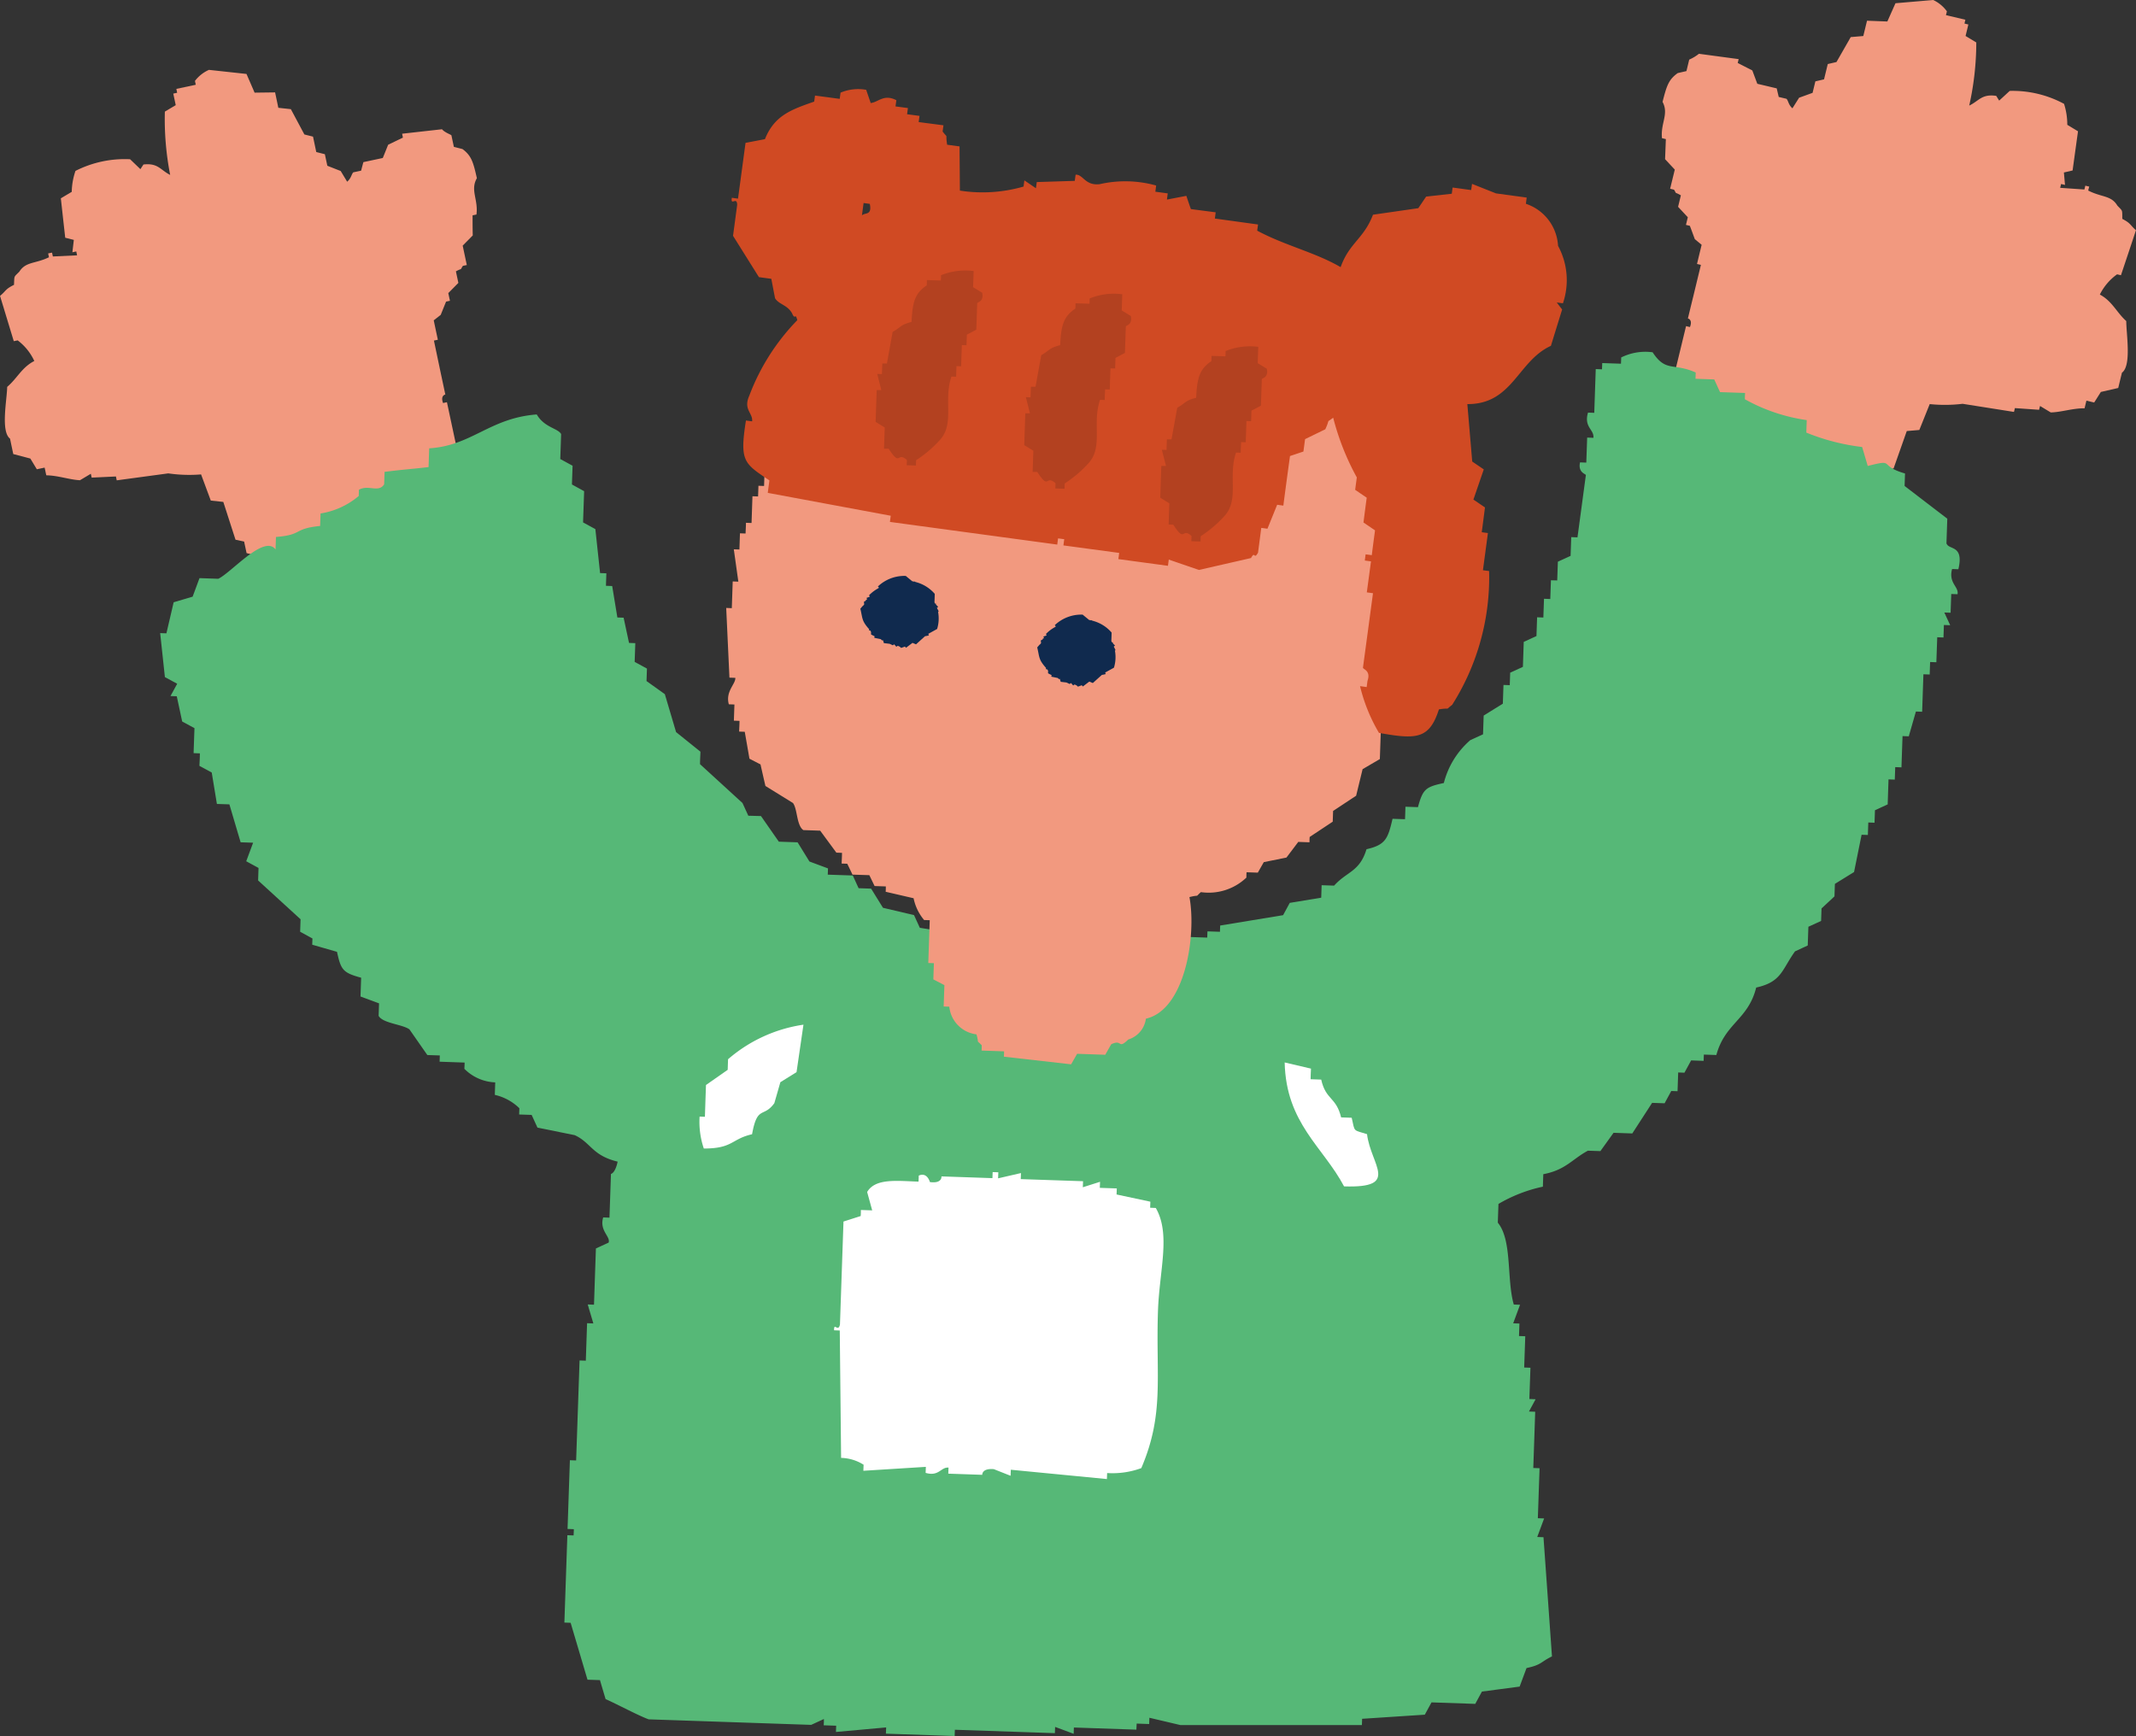
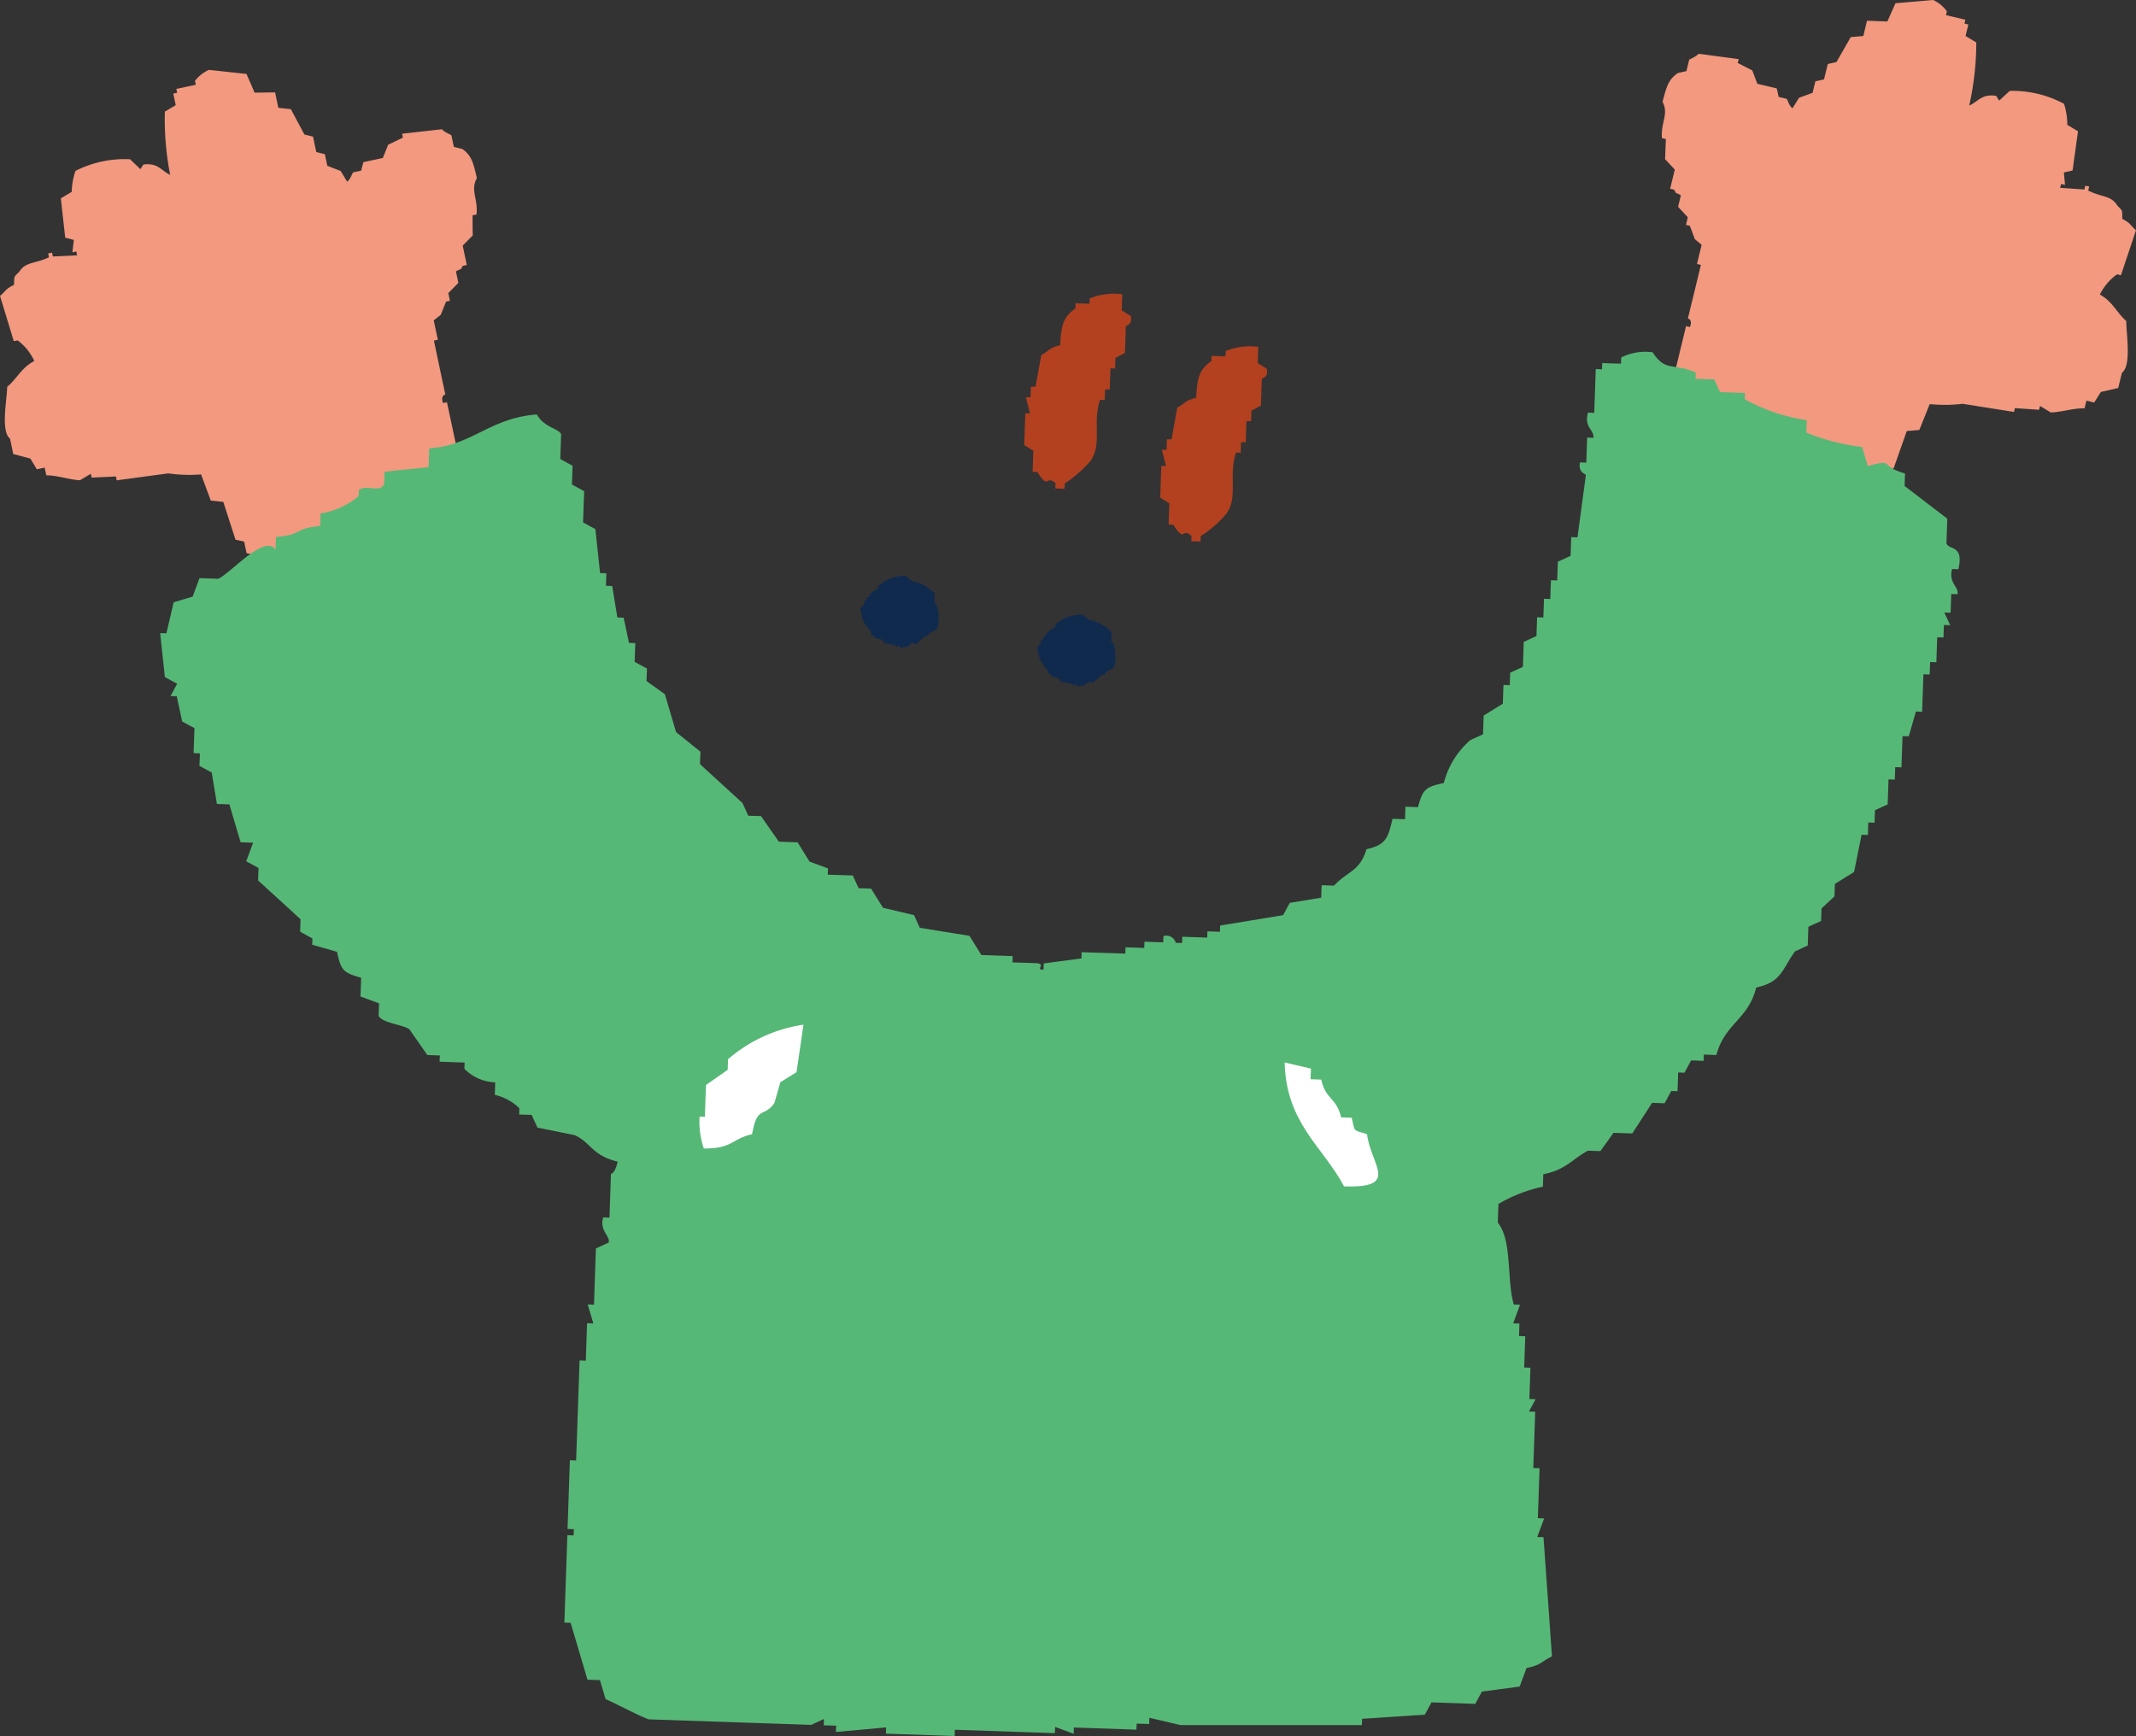
<svg xmlns="http://www.w3.org/2000/svg" width="66" height="53.65" viewBox="0 0 66 53.65">
  <rect x="0" y="0" width="66" height="53.65" fill="#333333" stroke="none" />
  <defs>
    <clipPath id="clip-path">
      <rect id="長方形_133" data-name="長方形 133" width="66" height="53.65" fill="none" />
    </clipPath>
  </defs>
  <g id="グループ_79" data-name="グループ 79" transform="translate(0 0)">
    <g id="グループ_78" data-name="グループ 78" transform="translate(0 0)" clip-path="url(#clip-path)">
      <path id="パス_181" data-name="パス 181" d="M79.211,0a1.1,1.1,0,0,1,.423.35c-.009.04-.02.079-.029.118l.6.142-.028.118.12.029-.086.355.331.2a8.967,8.967,0,0,1-.218,1.95c.3-.14.382-.366.834-.3l.091.147.326-.3a3.35,3.35,0,0,1,1.679.4,2.112,2.112,0,0,1,.1.648l.331.2q-.084.606-.167,1.211l-.269.062.034.384-.12-.028c-.009.039-.02.078-.029.118l.748.052c.01-.04.02-.079.029-.118l.12.028L84,5.888c.419.215.708.144.9.464.17.183.15.111.154.412.273.141.233.187.422.35q-.232.7-.464,1.391l-.12-.028a1.7,1.7,0,0,0-.532.625c.385.207.515.55.816.819,0,.4.168,1.379-.133,1.595q-.058.236-.115.473l-.537.123-.206.326-.24-.057c-.02.078-.038.157-.057.236-.355-.005-.729.122-1.045.128l-.331-.2c-.009.039-.02.078-.029.118l-.748-.052-.028.118-1.588-.251a4.561,4.561,0,0,1-1.016.009l-.321.8-.388.033-.407,1.155-.269.062c-.028.119-.057.237-.086.355l-.269.062-.144.592L76.8,15.7l-.555,1.245-.686.213c-.038.158-.076.315-.115.473-.024.025-.789.3-.834.3l-.84-.2a2.551,2.551,0,0,1-1.2-.284l.028-.118-.479-.114.028-.118-.24-.057c.009-.039.02-.078.029-.118l-.571-.26.029-.118-.12-.028q.058-.237.115-.473-.287-.382-.576-.762.183-1.02.367-2.04l-.12-.029c.019-.078.038-.157.057-.236L71,12.946c.038-.158.076-.315.115-.473L71,12.444q.132-.282.264-.563l-.12-.028q.215-.887.43-1.775l.12.028c.094-.234-.063-.265-.063-.265q.086-.356.173-.71.114-.473.229-.946l-.12-.028q.071-.3.143-.592l-.211-.175c-.051-.137-.1-.275-.154-.412l-.12-.028c.02-.079.038-.158.057-.237l-.3-.322c.029-.118.057-.236.086-.355-.223-.128-.107-.009-.212-.175l-.12-.028.144-.592-.3-.322.024-.621-.12-.028c-.047-.466.22-.747.018-1.122.128-.5.186-.688.47-.89l.268-.061c.029-.119.057-.237.086-.355a1.321,1.321,0,0,0,.3-.18l1.228.165c-.01.04-.02.079-.029.119l.451.231q.077.207.154.412l.6.142c.02.088.041.177.062.265l.24.057c.059.062.057.182.183.294l.206-.327.417-.151c.029-.119.057-.237.086-.355l.268-.062c.038-.158.077-.315.115-.473l.269-.062.441-.771.388-.033.115-.473.628.024L78.045.1,79.211,0" transform="translate(-19.477 0)" fill="#f2997f" fill-rule="evenodd" />
      <path id="パス_182" data-name="パス 182" d="M7.62,3.116c.083.19.165.38.247.569L8.5,3.677c.034.158.067.317.1.476l.387.042.418.782.267.067c.034.159.067.318.1.476l.266.067.076.357.413.162.2.331c.128-.109.13-.23.19-.29l.241-.051c.023-.088.046-.176.07-.264l.6-.128q.082-.2.165-.409l.457-.221c-.009-.04-.017-.08-.025-.12l1.232-.138c.09.105.267.159.291.187l.076.357.267.068c.277.208.331.4.444.9-.212.37.047.657-.013,1.123l-.12.025c0,.207,0,.414.006.621l-.311.315c.042.2.084.4.127.6l-.121.025c-.109.165.01.048-.216.17l.076.357-.311.315c.017.079.034.158.051.238l-.12.025-.165.409-.216.17q.063.3.127.6l-.121.025q.1.476.2.953l.152.714s-.158.027-.07.263l.12-.025.381,1.786-.121.025.247.569-.12.026c.034.159.067.318.1.476l-.121.025c.017.079.034.159.051.238l-.12.026q.156,1.024.31,2.049l-.6.75q.051.237.1.476l-.12.026c.008.039.017.079.025.119l-.578.247c.008.04.017.08.025.119l-.241.051c.009.04.017.08.025.119l-.483.1c.009.04.017.079.025.119a2.544,2.544,0,0,1-1.206.257l-.845.18c-.044-.006-.8-.3-.825-.322-.034-.159-.067-.318-.1-.476L8.945,20l-.52-1.258-.413-.161q-.063-.3-.127-.6l-.266-.067-.076-.357L7.277,17.5,6.9,16.332l-.387-.042-.3-.808A4.529,4.529,0,0,1,5.2,15.45l-1.593.215c-.008-.04-.017-.08-.025-.119l-.75.035c-.008-.04-.017-.08-.025-.119l-.336.2c-.317-.014-.686-.149-1.041-.152-.017-.079-.033-.159-.051-.238l-.241.051-.2-.331L.41,14.853c-.034-.159-.067-.318-.1-.476-.294-.223-.095-1.2-.088-1.6.309-.262.448-.6.838-.8a1.673,1.673,0,0,0-.514-.637l-.12.025q-.213-.7-.425-1.4c.194-.158.154-.205.432-.341.012-.3-.009-.229.165-.408.2-.315.49-.238.915-.444-.009-.039-.017-.079-.025-.119l.12-.025.025.119.749-.035c-.009-.04-.017-.08-.025-.12l-.12.026c.014-.128.03-.255.044-.383l-.266-.067Q1.947,7.559,1.88,6.95l.337-.2a2.1,2.1,0,0,1,.115-.647,3.361,3.361,0,0,1,1.688-.36l.318.306.095-.144c.453-.053.527.175.825.322a8.975,8.975,0,0,1-.164-1.956l.336-.2-.076-.357.12-.025c-.008-.04-.017-.08-.025-.12l.6-.128c-.008-.039-.017-.079-.025-.119a1.108,1.108,0,0,1,.432-.341l1.161.126" transform="translate(0 -0.822)" fill="#f2997f" fill-rule="evenodd" />
      <path id="パス_183" data-name="パス 183" d="M62.021,20.93l.026-.773-1.319-1.011.013-.386c-.853-.244-.27-.457-1.152-.232l-.173-.586a6.619,6.619,0,0,1-1.725-.445l.013-.386a5.513,5.513,0,0,1-1.912-.645c0-.065.005-.128.007-.193l-.773-.026-.18-.393-.579-.02.007-.194c-.693-.309-.921,0-1.332-.625a1.673,1.673,0,0,0-.971.16c0,.064-.005.128-.007.193l-.579-.02-.007.193-.193-.007q-.023.676-.046,1.352l-.193-.007c-.135.453.194.52.167.779l-.193-.007c-.009.257-.018.515-.027.773l-.193-.007c-.07.314.174.355.18.392l-.259,1.925-.193-.007-.02.579-.393.18q-.01.29-.02.579L49.8,22.06l-.02.579-.194-.007-.02.579-.193-.007-.02.58-.393.18-.026.772-.393.18-.013.386-.194-.007-.02.579-.592.367-.02.579-.393.18a2.6,2.6,0,0,0-.818,1.325c-.563.122-.647.186-.8.746l-.386-.013-.013.386-.386-.013c-.141.6-.205.806-.805.94-.21.7-.605.684-1,1.125l-.386-.013-.013.386-.972.16c-.068.127-.137.253-.206.38l-1.944.32-.007.193-.386-.013-.007.193-.772-.026c0,.065,0,.129-.007.193l-.194-.007a.3.3,0,0,0-.38-.206l-.007.193-.579-.02-.007.193-.579-.02-.007.194L35.3,33.553l-.007.193-1.165.154-.007.194c-.273-.006.081-.146-.186-.2l-.773-.026.007-.194L32.2,33.64l-.366-.592L30.3,32.8c-.06-.131-.12-.262-.18-.393l-.959-.226-.367-.592-.386-.013c-.06-.131-.12-.262-.18-.393l-.773-.026.007-.193-.573-.213-.366-.593-.58-.02-.552-.792L25,29.336l-.18-.393-1.312-1.2c0-.128.009-.257.013-.386l-.753-.605-.347-1.172-.566-.405.013-.386-.38-.207q.011-.289.02-.579l-.194-.007q-.083-.389-.167-.779l-.193-.007q-.08-.485-.16-.972l-.193-.007.013-.386-.194-.007q-.073-.68-.146-1.359l-.38-.207.033-.965L19.55,19.1l.02-.579-.38-.207.026-.772c-.1-.181-.518-.2-.753-.606-1.459.112-2,.964-3.323,1.047l-.02.58c-.68.077-.621.057-1.359.147l-.013.386c-.175.27-.485,0-.779.167l-.007.193a2.4,2.4,0,0,1-1.179.54l-.013.386c-.845.083-.524.275-1.365.34l-.013.386c-.352-.476-1.375.725-1.77.906l-.58-.02c-.07.191-.141.382-.212.573l-.586.173L7.02,23.7l-.193-.007q.073.68.146,1.359l.38.206-.207.38.194.007q.084.389.167.779l.38.206q-.014.386-.027.772l.194.007c0,.129-.009.258-.014.386L8.42,28q.08.486.16.972l.386.013q.173.586.347,1.172l.386.013-.213.573.38.207-.013.386,1.312,1.2-.013.386.38.207-.007.193.766.22c.121.562.186.647.746.8l-.02.58.573.212-.013.386c.127.233.739.261.953.419l.552.792.386.013-.007.193.773.027c0,.064-.005.128-.007.193a1.415,1.415,0,0,0,.953.419l-.013.386a1.587,1.587,0,0,1,.759.413l-.007.193.386.013c.06.131.12.262.18.393l1.152.233c.506.234.536.629,1.326.818-.078.365-.207.38-.207.38l-.046,1.351-.194-.007c-.125.411.236.593.167.779l-.392.18q-.03.869-.059,1.738l-.194-.007.174.586-.194-.007-.039,1.158-.193-.007q-.053,1.545-.106,3.09l-.193-.007q-.036,1.062-.072,2.124l.194.007c0,.064-.005.128-.007.193l-.193-.007q-.046,1.352-.092,2.7l.193.007q.261.879.521,1.758l.386.013c.057.2.115.391.173.586.357.159,1.022.515,1.332.626l5.021.171.393-.181c0,.065,0,.129-.007.194l.386.013-.007.193,1.551-.14-.007.193,2.124.072.007-.193,3.09.105.007-.193.573.213.007-.194,1.931.066L37,57.39l.386.014.007-.194.959.226,5.607,0,.007-.194,1.937-.127.207-.38,1.352.046c.068-.127.137-.253.206-.38l1.165-.154.213-.573c.473-.1.431-.189.786-.36q-.13-1.841-.262-3.683l-.193-.007.213-.573-.194-.007q.026-.772.053-1.545l-.194-.007q.03-.869.059-1.738l-.193-.007.206-.38-.193-.007.033-.966-.193-.007.033-.966-.193-.007.013-.386-.193-.007.212-.573-.193-.007c-.225-.774-.044-1.984-.494-2.53l.02-.579a4.586,4.586,0,0,1,1.372-.533l.013-.386c.687-.128.89-.463,1.378-.726l.386.013.407-.566.579.02.612-.945.386.013c.069-.127.138-.253.206-.38l.194.007.02-.579.193.007.207-.38.386.014.007-.194.386.013c.27-.99.983-1.088,1.231-2.084.79-.175.79-.549,1.2-1.119l.393-.181.02-.579.393-.18.013-.386.4-.373.013-.386.592-.366.233-1.152.194.007.013-.386.193.007.013-.386.393-.18.026-.773.194.007.013-.386.193.007q.016-.483.033-.966l.193.007.22-.766.193.007.039-1.158.194.007.013-.386.193.007c.009-.257.018-.515.027-.772l.193.007.013-.386.194.007-.181-.393.194.007.02-.579.193.007c.05-.231-.285-.339-.167-.779l.194.007c.177-.75-.282-.594-.36-.785" transform="translate(-1.878 -4.129)" fill="#56b877" fill-rule="evenodd" />
-       <path id="パス_184" data-name="パス 184" d="M31.235,24.117c.019.189-.312.418-.2.82l.173.006c-.006.165-.011.331-.017.5l.174.006c0,.11-.008.22-.012.331l.174.006q.073.415.145.832l.342.177c.05.222.1.444.152.666l.851.526c.142.191.108.689.32.837l.521.018.5.679.174.006c0,.11-.007.22-.012.331l.174.006q.082.167.162.336l.521.017.162.336.347.012c0,.055,0,.11-.005.165l.863.2a1.507,1.507,0,0,0,.325.673l.174.006q-.023.661-.045,1.322l.173.006c-.006.165-.011.331-.017.5l.342.178c-.008.22-.015.44-.023.66l.174.006a.958.958,0,0,0,.84.855c.094.333-.029.141.162.336,0,.055,0,.11-.005.165l.695.024c0,.055,0,.11-.006.165l2.079.236.185-.325.869.03.185-.325c.358-.17.193.176.527-.147a.779.779,0,0,0,.544-.643c1.212-.274,1.566-2.559,1.346-3.758.35-.088.149.028.353-.153a1.689,1.689,0,0,0,1.406-.449c0-.055,0-.11.006-.165l.347.012.185-.325.7-.141.365-.484.347.012c0-.055,0-.11.006-.165l.712-.472.011-.331.712-.471q.1-.41.2-.821l.533-.312.028-.826.173.006.191-.489.353-.154q.023-.66.045-1.322l.174.006.224-1.48a.347.347,0,0,1-.162-.336l.017-.5.173.006a5.918,5.918,0,0,0-.436-2.5q.008-.248.017-.5l-.341-.177c.065-.246.231-.294.022-.66l-.342-.177q.009-.248.017-.5l-.173-.006.011-.331-.174-.006.017-.5-1.014-.861-.157-.5-.342-.177a2.05,2.05,0,0,0-1.535-.879l.017-.5-.515-.183c0-.054,0-.109.005-.165l-.347-.012c0-.055,0-.11.006-.165l-.7-.023c0-.055,0-.11.006-.165l-.347-.012c0-.054,0-.109.006-.165l-.7-.024c0-.055,0-.11.006-.165l-.347-.012c0-.055,0-.11.005-.165l-.869-.03a4.109,4.109,0,0,0-2.073-.4l-.186.324-1.731-.224c0,.055,0,.11-.006.165-.334-.054-.2-.2-.695-.024,0,.055,0,.11-.006.165l-1.042-.036-.544.643-.347-.012c0,.055,0,.11-.006.165l-1.048.13-.185.325-.348-.012-.543.643-.527.148c0,.11-.008.22-.012.33l-.347-.012q-.095.245-.191.489l-.711.472c0,.11-.008.22-.012.331l-.174-.006q-.008.248-.017.5c-.029.048-.26.141-.359.319l-.347-.012a7.855,7.855,0,0,1-.56,1.138c-.007.22-.015.441-.022.661l-.174-.006-.011.33-.174-.006-.028.826-.173-.006c0,.11-.008.22-.012.331l-.173-.006-.017.5-.173-.006q.07.5.14,1l-.174-.007-.028.826-.173-.007.1,2.154.174.006" transform="translate(-8.515 -3.173)" fill="#f2997f" fill-rule="evenodd" />
-       <path id="パス_185" data-name="パス 185" d="M33.733,4.187c-.687.242-1.226.417-1.521,1.16l-.6.115q-.116.861-.232,1.723l-.191-.026c-.043.27.157-.056.165.217l-.128.958.8,1.277.383.052c.038.2.076.4.115.6.118.194.372.2.523.46.108.251.093-.046.165.217a6.746,6.746,0,0,0-1.484,2.335c-.193.431.115.529.088.792l-.191-.026c-.2,1.268-.059,1.323.725,1.852-.017.128-.034.256-.051.384l3.8.707c-.009.064-.017.128-.025.191l5.17.7c.008-.064.017-.128.025-.191l.191.025c-.009.064-.017.128-.025.192l1.723.232-.026.191,1.533.207c.008-.064.017-.128.025-.192l.932.32,1.609-.368c.132-.24.084.072.217-.166q.051-.383.1-.766l.191.026.3-.74.191.026q.1-.767.206-1.532L48.85,15q.026-.191.051-.383l.626-.305c.167-.367,0-.169.243-.357A7.873,7.873,0,0,0,50.5,15.8q-.026.191-.051.383l.357.244q-.052.383-.1.766l.357.243c-.035.256-.069.511-.1.766l-.191-.025c-.009.064-.017.127-.025.191l.191.026q-.064.478-.129.958l.191.026q-.154,1.148-.31,2.3c.006.058.251.089.14.409-.009.064-.017.128-.025.191L50.6,22.25a5.217,5.217,0,0,0,.585,1.444c1.151.206,1.555.2,1.852-.726.4-.064.162.049.409-.14a7.364,7.364,0,0,0,1.142-4.135l-.191-.025.154-1.149-.191-.026q.052-.383.1-.766l-.357-.243.32-.932-.357-.243q-.075-.887-.151-1.775c1.4.009,1.556-1.333,2.582-1.8q.173-.561.347-1.123l-.166-.217.191.025a2.219,2.219,0,0,0-.151-1.775,1.456,1.456,0,0,0-.994-1.3c.009-.065.017-.128.025-.192L54.8,7.023l-.74-.294-.026.191-.574-.078-.026.192-.792.088L52.4,7.48,51,7.682c-.284.746-.733.868-1,1.62-.79-.46-1.713-.663-2.578-1.127l.026-.191L46.114,7.8c.009-.065.017-.128.025-.192l-.766-.1q-.071-.2-.14-.409l-.6.115c.009-.064.017-.128.025-.191l-.383-.052L44.3,6.78a3.55,3.55,0,0,0-1.749-.041c-.454.048-.505-.307-.74-.294l-.026.191-1.174.037-.026.191-.357-.243c-.008.064-.017.127-.025.191a4.557,4.557,0,0,1-1.967.125l-.011-1.366-.383-.052c-.064-.4.049-.161-.14-.408l.026-.192-.766-.1.026-.191-.384-.051.026-.191-.383-.051c.008-.064.017-.128.025-.192-.389-.2-.557.064-.792.088l-.14-.409a1.409,1.409,0,0,0-.792.088l-.026.192L33.759,4l-.026.191m1.528,3.13.191.026c.074.371-.149.257-.243.357q.025-.191.051-.383" transform="translate(-8.576 -1.047)" fill="#d04a23" fill-rule="evenodd" />
      <path id="パス_186" data-name="パス 186" d="M44.473,27.873l.007-.03c-.236-.264-.2-.33-.273-.635l.073-.086v0l.006,0,.04-.046c-.015-.125-.007-.07.054-.12l-.009-.009a.461.461,0,0,1,.046-.028h0l-.02-.046.1-.035c-.007-.015-.013-.03-.02-.046a1.153,1.153,0,0,1,.27-.207l.036-.026-.034-.038a1.189,1.189,0,0,1,.861-.326l.2.164.069.015.014-.011c.006.007.007.012.012.018a1.158,1.158,0,0,1,.6.367c0,.087-.005.175-.008.262.006.013.011.025.016.038l.035.007c0,.009-.006.013-.009.022l.072.073-.039.033c.063.117.059.107.036.126a1.109,1.109,0,0,1-.03.525l-.273.151.02.046a.678.678,0,0,1-.12.026l-.28.252-.108-.046-.2.152-.034-.038c-.2.076-.063.03-.224-.023l-.041.03-.067-.076h0l-.041.03c-.028-.012-.062-.029-.1-.046l-.177-.021c-.009-.03-.018-.061-.028-.091l-.029.007-.033-.034-.2-.041c0-.016.007-.032.01-.048-.186-.091-.075-.033-.122-.162l-.014-.014-.042-.009" transform="translate(-12.158 -7.202)" fill="#102a4e" fill-rule="evenodd" />
      <path id="パス_187" data-name="パス 187" d="M36.935,26.224l.007-.03c-.236-.264-.2-.33-.273-.635l.073-.086v0l.006,0,.04-.046c-.015-.125-.007-.07.054-.12l-.009-.009a.462.462,0,0,1,.046-.028h0c-.007-.015-.013-.03-.02-.045l.1-.036c-.007-.015-.013-.03-.02-.046a1.153,1.153,0,0,1,.27-.207l.036-.026-.034-.038a1.186,1.186,0,0,1,.861-.326l.2.164.069.015.014-.011c.006.007.007.012.012.018a1.158,1.158,0,0,1,.6.367c0,.087-.005.175-.008.262.006.013.011.025.016.038l.035.007c0,.009-.006.013-.008.022l.071.073-.038.033c.062.117.059.107.036.126a1.109,1.109,0,0,1-.03.525l-.273.151.02.046a.678.678,0,0,1-.12.026l-.279.252-.109-.046-.2.152-.034-.038c-.2.076-.063.03-.224-.023l-.041.03-.067-.076h0l-.041.03c-.028-.012-.062-.029-.1-.046l-.177-.021c-.009-.03-.018-.061-.028-.091l-.029.007L37.3,26.5l-.2-.041c0-.016.007-.032.01-.048-.186-.091-.075-.033-.122-.162l-.014-.014-.042-.009" transform="translate(-10.085 -6.749)" fill="#102a4e" fill-rule="evenodd" />
      <path id="パス_188" data-name="パス 188" d="M31.439,47.063c.164-.908.35-.493.688-.96q.094-.324.186-.648l.5-.311q.107-.734.214-1.467a4.565,4.565,0,0,0-2.33,1.068l-.011.327-.671.469q-.017.49-.033.982l-.164-.006a2.562,2.562,0,0,0,.13.987c.905,0,.842-.292,1.489-.441" transform="translate(-8.201 -12.013)" fill="#fff" fill-rule="evenodd" />
      <path id="パス_189" data-name="パス 189" d="M57.3,47.5c-.441-.14-.371-.051-.474-.507l-.327-.011c-.154-.638-.473-.531-.615-1.168l-.328-.011c0-.109.007-.219.012-.328l-.813-.191c.042,1.883,1.189,2.608,1.835,3.83,1.75.057.823-.66.71-1.614" transform="translate(-15.06 -12.453)" fill="#fff" fill-rule="evenodd" />
-       <path id="パス_190" data-name="パス 190" d="M35.768,58.791a1.355,1.355,0,0,1,.694.211l-.007.187,1.931-.121-.007.186c.414.12.468-.183.707-.163l-.007.187,1.05.036s-.02-.207.357-.175l.518.205.007-.187,2.969.288.007-.186a2.586,2.586,0,0,0,1.056-.152c.718-1.681.446-2.8.515-4.853.043-1.261.4-2.373-.067-3.186l-.175-.007.007-.187-1.044-.223.007-.187-.525-.018.007-.187-.532.169.007-.187-1.925-.065.007-.187-.707.163.007-.187-.175-.006-.007.187-1.575-.054s.03.228-.357.175c0,0-.081-.317-.344-.2l-.007.187c-.665-.022-1.334-.112-1.588.32l.156.568-.35-.012c0,.062,0,.125-.006.187l-.531.17-.109,3.18c-.054.259-.192-.083-.181.181l.175.006.041,3.935" transform="translate(-9.778 -13.74)" fill="#fff" fill-rule="evenodd" />
-       <path id="パス_191" data-name="パス 191" d="M40.333,12.041c.006-.163.011-.327.017-.491a1.993,1.993,0,0,0-1.009.13c0,.054,0,.109-.006.163l-.43-.014c0,.054,0,.109-.005.164-.351.238-.44.486-.469,1.13-.352.089-.321.162-.585.308l-.176.977-.144,0c0,.109-.007.218-.012.327l-.143-.005.126.5-.143,0q-.017.49-.033.982l.281.173-.022.655.143,0c.38.586.246.071.563.347,0,.054,0,.109-.006.164l.287.009c0-.054,0-.109.005-.164a3.7,3.7,0,0,0,.739-.63c.457-.507.1-1.226.353-1.954l.144.005.011-.328.144.005c.007-.218.015-.436.022-.655l.144.005.011-.327.292-.154.028-.818c.009-.041.212-.041.154-.323l-.281-.173" transform="translate(-10.265 -3.175)" fill="#b34120" fill-rule="evenodd" />
      <path id="パス_192" data-name="パス 192" d="M46.667,13.032c.006-.164.011-.327.017-.491a1.993,1.993,0,0,0-1.009.13c0,.054,0,.109-.005.163l-.431-.014c0,.054,0,.109-.005.164-.351.238-.44.486-.469,1.13-.352.089-.321.162-.584.308q-.089.488-.177.977l-.144,0-.011.327-.144-.005.126.5-.143,0q-.017.49-.033.982l.281.173-.022.655.143,0c.38.586.246.071.563.347,0,.054,0,.109-.006.164l.287.009c0-.054,0-.109.005-.164a3.7,3.7,0,0,0,.739-.63c.457-.507.1-1.226.353-1.954l.144.005c0-.109.007-.218.012-.328l.143.005c.007-.218.015-.436.022-.655l.144.005.011-.327.292-.154.028-.818c.009-.041.212-.041.154-.323l-.281-.173" transform="translate(-12.007 -3.448)" fill="#b34120" fill-rule="evenodd" />
      <path id="パス_193" data-name="パス 193" d="M52.463,15.273c.006-.163.011-.327.017-.491a2,2,0,0,0-1.009.13c0,.054,0,.109-.005.163l-.431-.014c0,.054,0,.109-.005.164-.351.238-.44.486-.469,1.131-.352.088-.321.162-.584.307q-.089.488-.177.977l-.144,0-.011.327-.144-.005q.063.248.127.5l-.144,0q-.017.49-.033.982l.281.173q-.012.327-.022.655l.143.005c.38.586.246.07.563.347,0,.054,0,.109-.006.164l.287.009c0-.054,0-.109.005-.164a3.7,3.7,0,0,0,.739-.63c.457-.507.1-1.226.353-1.954l.144.005c0-.109.007-.218.012-.328l.143.005c.007-.218.015-.436.022-.655l.144.005.011-.327.292-.154.028-.818c.009-.041.213-.041.154-.323l-.281-.173" transform="translate(-13.601 -4.064)" fill="#b34120" fill-rule="evenodd" />
    </g>
  </g>
</svg>